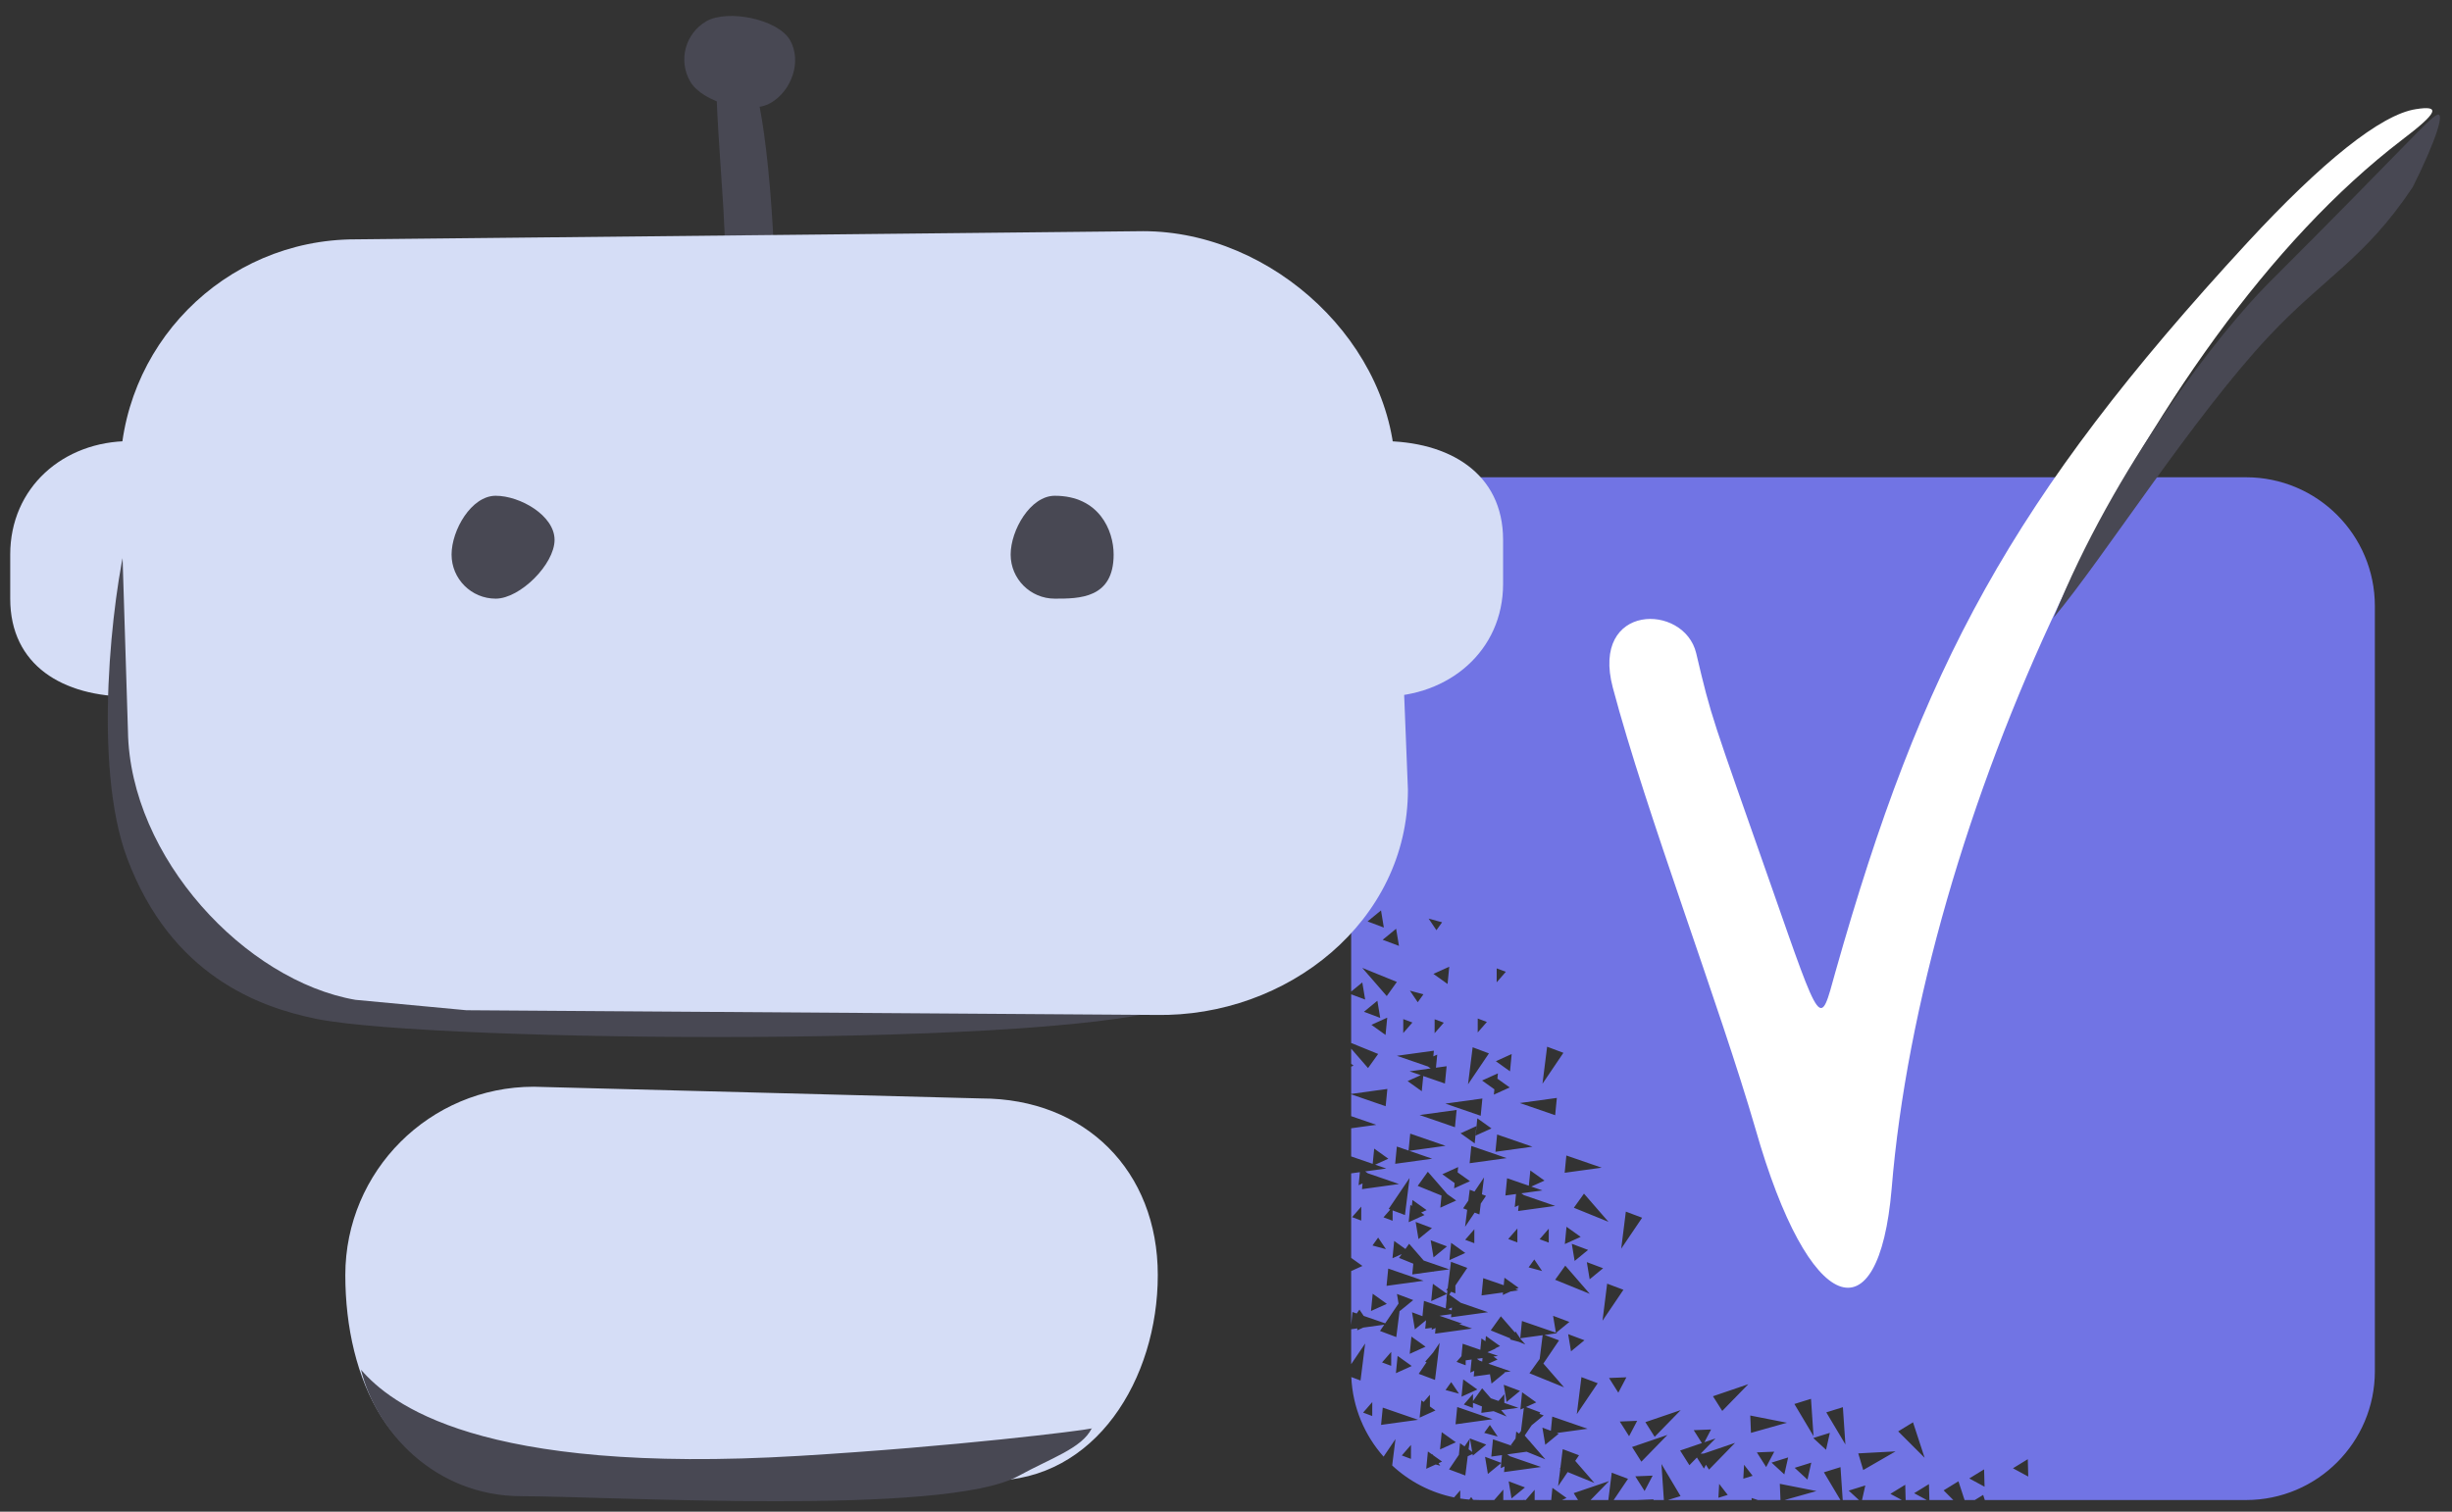
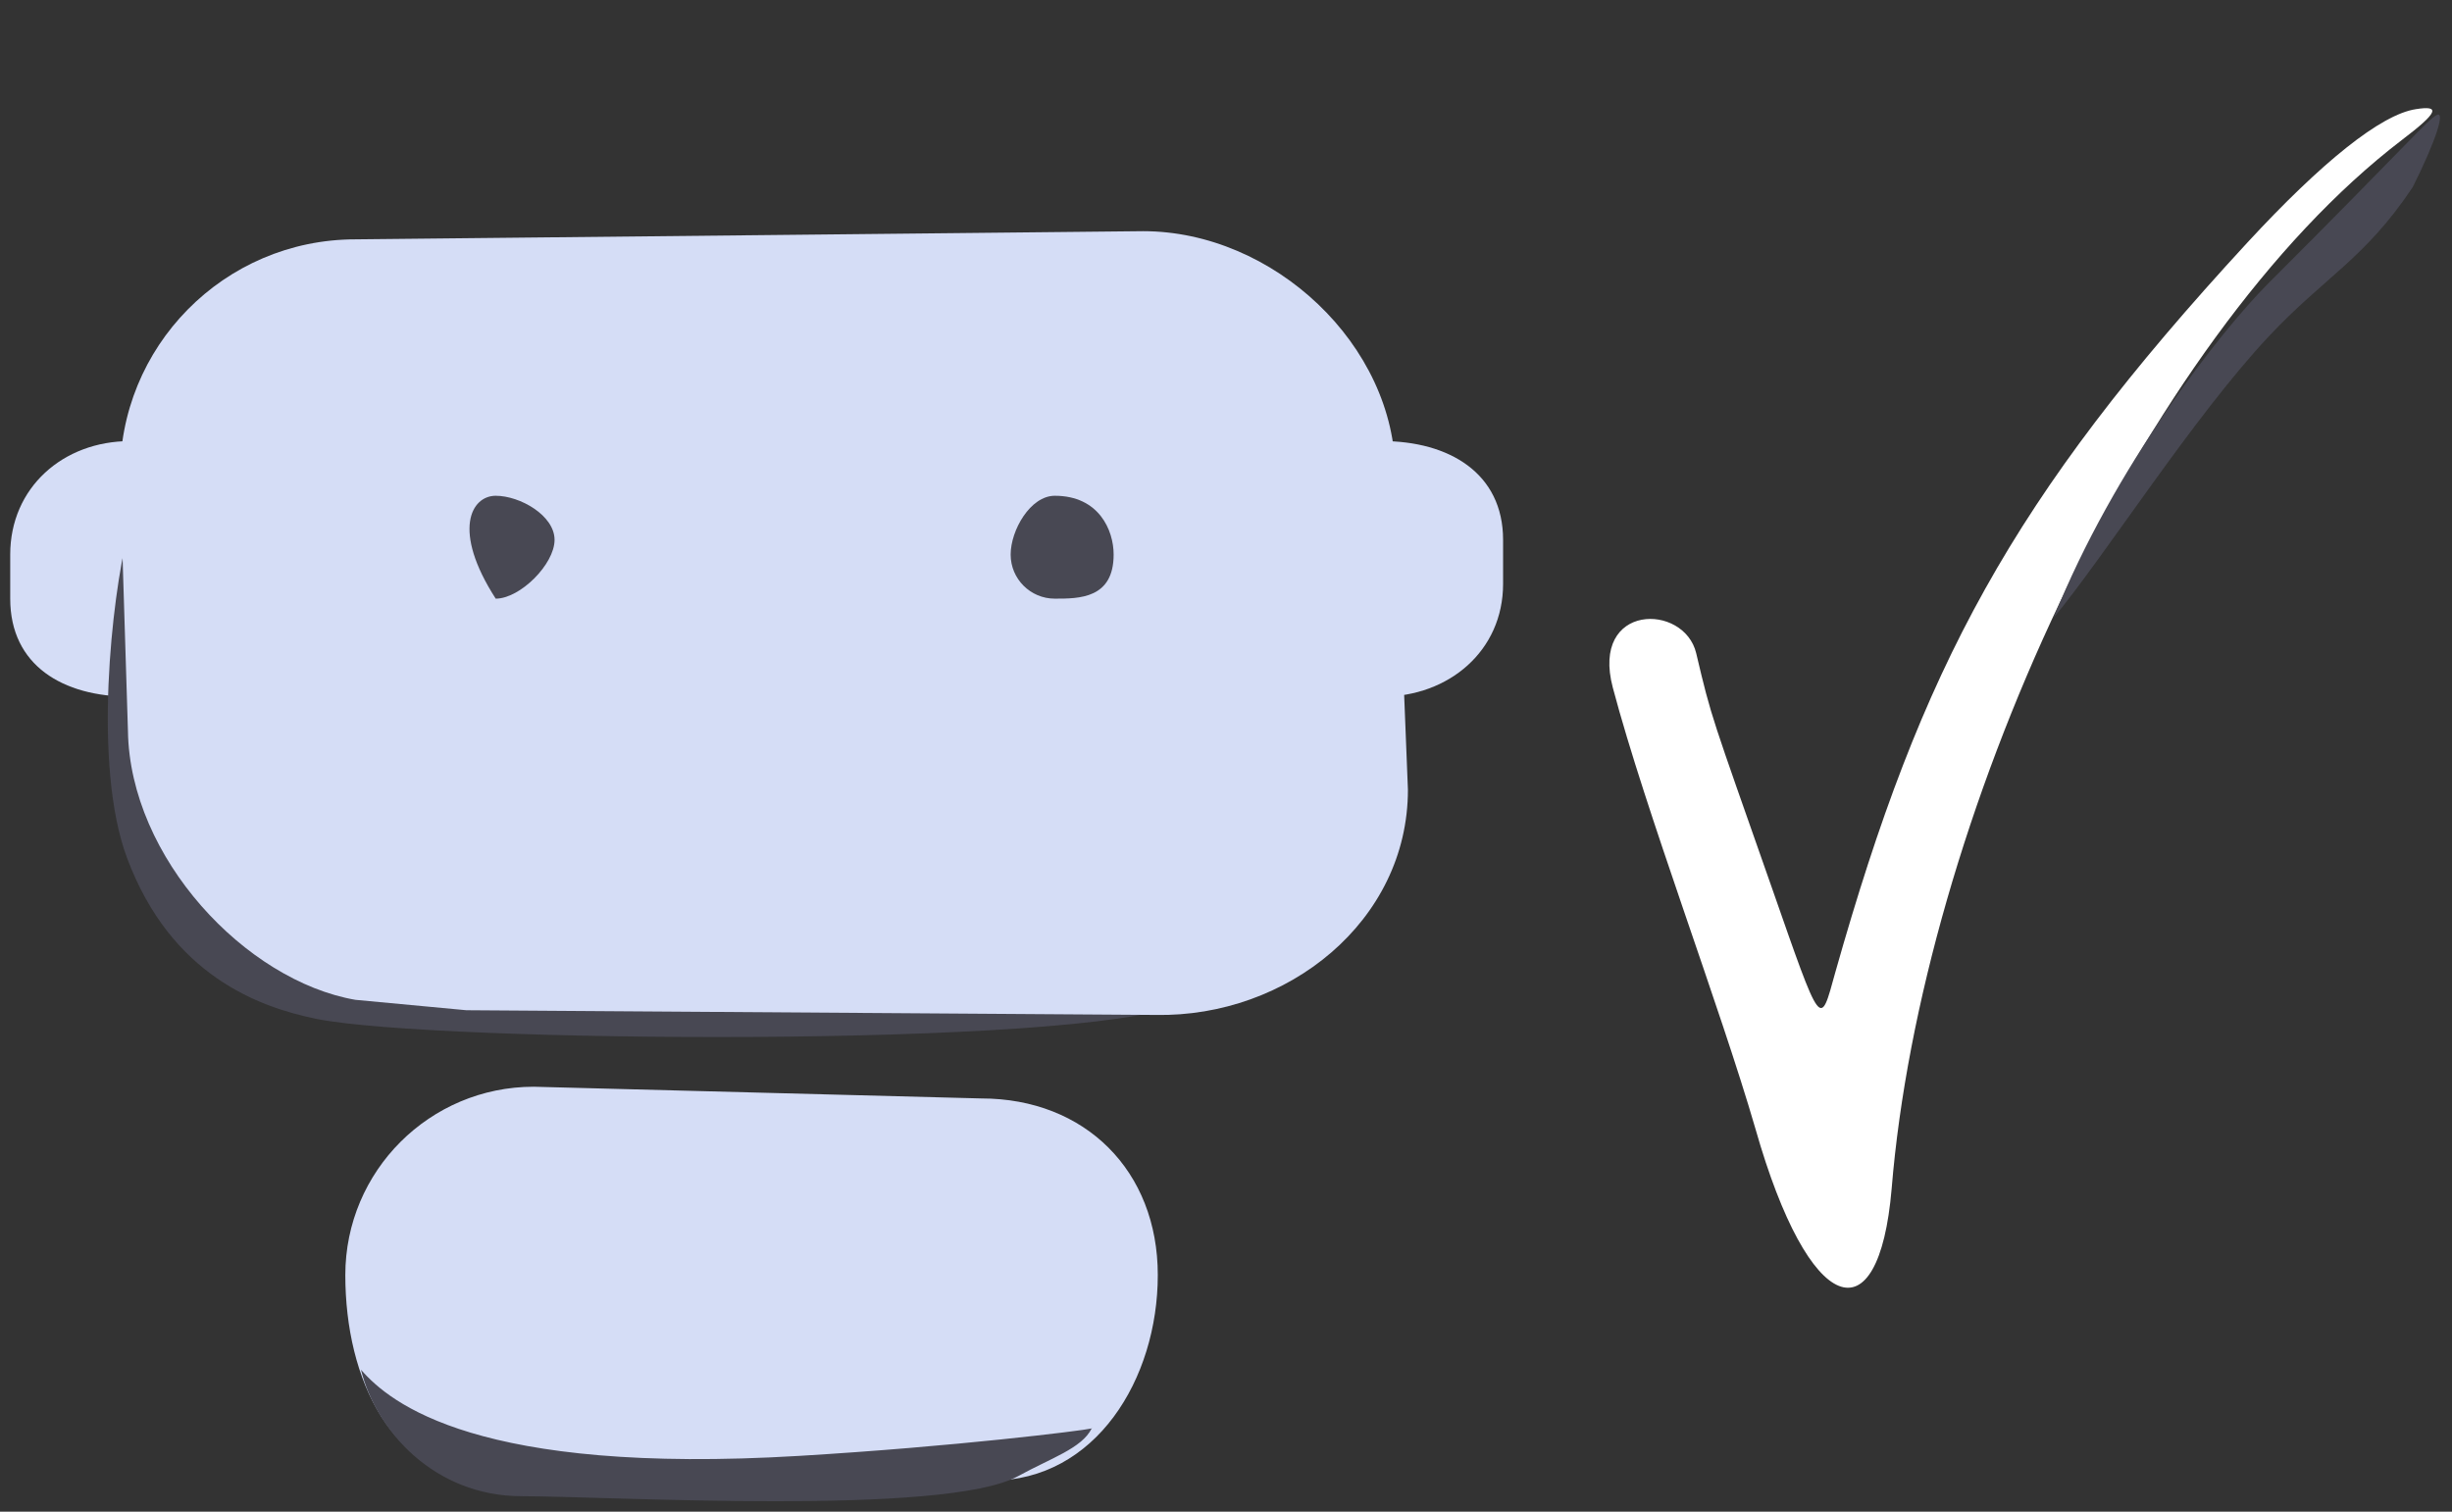
<svg xmlns="http://www.w3.org/2000/svg" width="240" height="148" viewBox="0 0 240 148" fill="none">
  <rect x="0" y="0" width="240" height="148" fill="#333333" stroke="none" />
-   <path fill-rule="evenodd" clip-rule="evenodd" d="M144.863 46.727C137.898 46.727 132.252 52.373 132.252 59.338V97.078L133.341 96.184L133.62 97.862L132.252 97.348V102.113L134.893 103.187L133.903 104.569L132.252 102.668V104.159L132.485 104.325L132.252 104.431V107.101L135.793 106.613L135.628 108.305L132.252 107.14V109.277L134.712 110.125L132.252 110.464V113.219L134.359 113.946L134.505 112.454L135.889 113.444L134.599 114.029L135.687 114.404L133.625 114.688L133.875 114.867L136.935 115.923L133.312 116.422L133.366 115.863L132.98 116.038L133.105 114.76L132.252 114.877V123.153L133.356 123.942L132.252 124.443V129.724L132.376 128.453L132.791 128.596L133.061 128.219L133.476 128.833L135.581 129.559L136.889 127.624L136.733 126.683L138.326 127.282L137.011 128.361L136.997 128.274L136.668 130.906L135.074 130.308L135.49 129.693L133.44 129.976L132.842 130.247L132.861 130.055L132.252 130.139V133.559L133.621 131.533L133.168 135.159L132.265 134.82C132.398 137.805 133.568 140.52 135.424 142.613L136.589 140.89L136.265 143.475C137.928 145.025 140.011 146.132 142.325 146.604L142.928 145.911L142.926 146.712C143.219 146.757 143.515 146.792 143.815 146.817L143.997 146.563L144.185 146.842C144.41 146.854 144.636 146.86 144.863 146.86H146.252L147.143 145.837L147.14 146.86H149.15L149.144 146.822L149.243 146.86H149.339L150.213 145.855L150.211 146.86H151.833L151.949 145.668L153.334 146.658L152.888 146.86H154.458L154.032 146.186L157.493 145.006L155.686 146.86H157.422L157.757 144.185L159.35 144.783L157.946 146.86H160.238L161.857 146.795L161.822 146.86H162.859L162.62 143.333L164.491 146.475L163.253 146.86H171.451L171.443 146.659L172.058 146.86H174.272L174.208 145.273L177.796 145.981L174.678 146.86H180.139L178.523 144.145L180.147 143.639L180.364 146.86H181.952L180.952 145.938L182.576 145.432L182.255 146.86H186.151L185.032 146.254L186.483 145.364L186.523 146.86H188.589L187.355 146.191L188.805 145.301L188.847 146.86H191.187L190.241 145.914L191.691 145.025L192.291 146.86H193.291L194.109 146.359L194.272 146.86H219.839C226.803 146.86 232.45 141.214 232.45 134.249V59.338C232.45 52.373 226.803 46.727 219.839 46.727H144.863ZM153.491 130.62L153.77 132.298L155.085 131.218L153.491 130.62ZM151.173 115.586L149.881 116.171L150.97 116.546L148.908 116.83L149.156 117.008L152.218 118.064L148.595 118.563L148.649 118.005L148.263 118.18L148.388 116.902L147.347 117.045L147.512 115.354L149.642 116.088L149.788 114.595L151.173 115.586ZM155.317 123.569L155.596 125.247L156.911 124.167L155.317 123.569ZM143.879 115.643L142.329 116.346L142.38 115.828L141.174 114.965L142.724 114.262L142.673 114.781L143.879 115.643ZM144.433 111.18L145.983 110.477L144.598 109.487L144.433 111.18ZM147.768 106.467L146.218 107.169L146.269 106.648L145.066 105.788L146.616 105.086L146.565 105.607L147.768 106.467ZM152.016 128.824L152.291 130.478L148.967 129.332L148.801 131.023L150.994 130.722L150.699 133.075L150.691 133.065L149.701 134.447L153.089 135.825L151.065 133.496L152.598 131.229L151.179 130.696L152.424 130.525L152.314 130.487L153.61 129.423L152.016 128.824ZM153.846 121.774L154.125 123.452L155.44 122.373L153.846 121.774ZM142.528 117.536L140.978 118.238L141.094 117.051L138.765 116.103L139.755 114.721L141.662 116.916L142.528 117.536ZM147.09 126.786L147.861 126.437L148.635 126.33L148.329 126.224L148.64 126.084L147.255 125.094L147.183 125.829L145.178 125.137L145.012 126.829L147.114 126.54L147.09 126.786ZM154.714 121.096L153.164 121.799L153.329 120.106L154.714 121.096ZM157.307 125.676L156.853 129.303L158.9 126.275L157.307 125.676ZM147.47 113.385L143.847 113.884L144.012 112.193L147.47 113.385ZM159.137 118.623L158.683 122.25L160.73 119.222L159.137 118.623ZM140.181 113.443L136.558 113.942L136.723 112.251L137.869 112.646L138.031 110.988L141.489 112.181L137.938 112.669L140.181 113.443ZM156.772 114.322L153.149 114.82L153.314 113.129L156.772 114.322ZM146.372 112.766L149.995 112.267L146.537 111.075L146.372 112.766ZM152.218 125.295L155.606 126.673L153.208 123.912L152.218 125.295ZM144.937 117.835L144.804 118.899L144.337 118.723L143.4 120.109L143.608 118.45L143.211 118.3L143.721 117.546L143.854 116.482L144.321 116.658L145.258 115.272L145.05 116.931L145.447 117.08L144.937 117.835ZM154.048 118.245L157.436 119.623L155.038 116.862L154.048 118.245ZM137.969 115.33L137.515 118.957L136.309 118.504L136.307 119.518L135.414 119.183L136.08 118.418L135.922 118.358L137.969 115.33ZM148.859 131.123L149.3 131.63L148.669 131.373L147.789 131.135L147.855 131.042L145.912 130.252L146.902 128.87L148.277 130.453L148.344 130.36L148.859 131.123ZM151.593 120.294L151.59 121.659L150.697 121.324L151.593 120.294ZM148.52 121.641L148.523 120.275L147.626 121.305L148.52 121.641ZM150.94 124.44L149.62 124.081L150.175 123.307L150.94 124.44ZM144.305 121.715L144.308 120.349L143.412 121.38L144.305 121.715ZM142.452 125.856L142.449 126.628L142.035 126.472L141.851 126.745L142.973 127.548L145.648 128.47L142.025 128.969L142.055 128.661L140.897 128.82L143.123 129.588L142.808 129.632L144.086 130.072L140.463 130.571L140.517 130.013L140.131 130.188L140.15 129.998L139.5 130.087L139.581 129.257L138.487 130.155L138.208 128.477L139.23 128.861L139.376 127.361L141.506 128.096L141.602 127.113L141.57 127.161L141.629 126.683L140.085 127.383L140.251 125.69L141.63 126.677L141.673 126.337L141.556 126.293L141.699 126.129L142.023 123.534L143.617 124.133L142.452 125.856ZM142.09 128.297L142.118 128.009L141.745 128.178L142.09 128.297ZM139.598 128.999L139.606 128.998L139.606 129.002L139.598 128.999ZM140.034 121.427L140.313 123.105L141.628 122.026L140.034 121.427ZM138.563 119.633L138.842 121.311L140.157 120.232L138.563 119.633ZM139.431 118.955L137.881 119.658L138.046 117.965L138.194 118.07L138.251 117.484L139.636 118.474L139.098 118.717L139.431 118.955ZM140.238 124.497L140.322 124.531L140.287 124.49L141.855 124.275L139.348 123.41L137.924 121.771L137.56 122.281L136.462 121.496L136.296 123.188L137.204 122.777L136.935 123.153L138.334 123.723L138.231 124.773L140.238 124.497ZM133.236 119.5L133.24 118.134L132.343 119.164L133.236 119.5ZM135.656 122.298L134.337 121.94L134.892 121.166L135.656 122.298ZM135.45 90.812L135.172 89.134L133.857 90.213L135.45 90.812ZM137.777 105.846L139.061 105.264L137.971 104.888L140.034 104.604L139.775 104.419L136.724 103.367L140.347 102.868L140.292 103.424L140.674 103.251L140.549 104.533L141.595 104.389L141.429 106.081L139.307 105.349L139.162 106.836L137.777 105.846ZM144.509 110.252L142.959 110.954L144.343 111.944L144.509 110.252ZM136.93 92.607L136.651 90.929L135.336 92.009L136.93 92.607ZM135.095 99.657L134.816 97.979L133.501 99.059L135.095 99.657ZM146.413 103.898L147.963 103.195L147.798 104.888L146.413 103.898ZM141.852 94.645L140.302 95.348L141.687 96.338L141.852 94.645ZM134.232 100.335L135.782 99.633L135.616 101.325L134.232 100.335ZM141.471 108.048L145.094 107.55L144.929 109.241L141.471 108.048ZM148.76 107.99L152.383 107.492L152.218 109.183L148.76 107.99ZM142.574 108.669L138.951 109.167L142.408 110.36L142.574 108.669ZM136.724 96.137L133.336 94.759L135.734 97.519L136.724 96.137ZM143.688 106.159L144.142 102.533L145.735 103.131L143.688 106.159ZM150.977 106.105L151.431 102.478L153.024 103.076L150.977 106.105ZM141.152 90.296L139.833 89.938L140.597 91.071L141.152 90.296ZM137.348 101.14L137.352 99.774L138.245 100.11L137.348 101.14ZM140.422 99.79L140.418 101.155L141.315 100.125L140.422 99.79ZM138.002 96.991L139.322 97.349L138.767 98.124L138.002 96.991ZM144.641 99.719L144.637 101.084L145.534 100.054L144.641 99.719ZM146.493 96.174L146.496 94.809L147.389 95.144L146.493 96.174ZM192.751 144.746L194.248 145.558L194.202 143.857L192.751 144.746ZM198.524 144.562L197.028 143.751L198.479 142.862L198.524 144.562ZM188.38 142.725L185.795 140.139L187.245 139.25L188.38 142.725ZM185.538 142.097L182.371 143.924L181.886 142.293L185.538 142.097ZM145.355 142.627L145.633 144.305L146.937 143.235L146.887 143.742L147.269 143.569L147.215 144.124L150.838 143.625L147.783 142.572L147.53 142.39L149.425 142.13L151.258 142.875L149.767 141.159L149.792 141.147L149.698 141.079L149.236 140.548L149.916 139.542L151.093 138.576L150.675 138.419L150.768 138.282L149.362 137.754L150.366 137.299L148.982 136.309L148.816 138.002L149.154 137.849L148.869 140.125L148.86 140.115L148.687 140.357L148.408 140.157L148.341 140.84L147.87 141.497L148.134 141.605L146.132 140.914L145.967 142.606L147.012 142.462L146.938 143.222L145.355 142.627ZM147.185 135.577L147.464 137.255L148.779 136.175L147.185 135.577ZM135.743 127.652L134.193 128.354L134.359 126.662L135.743 127.652ZM144.133 142.359L144.158 142.511L145.473 141.431L143.88 140.833L144.098 142.148L143.745 141.895L143.878 140.833L143.35 141.613L142.908 141.296L142.797 142.431L141.831 143.861L143.424 144.459L143.66 142.573L144.133 142.359ZM145.837 134.547L145.989 135.46L147.304 134.38L147.235 134.354L147.871 134.267L145.679 133.511L146.578 133.104L146.169 132.812L146.623 132.749L145.586 132.392L146.388 132.028L146.352 132.003L146.825 131.788L145.441 130.798L145.39 131.315L145.003 131.038L144.894 132.153L143.165 131.557L143.046 132.78L142.564 133.332L143.458 133.668L143.459 133.185L144.041 133.105L143.916 134.383L144.302 134.208L144.248 134.766L145.837 134.547ZM144.56 133.033L145.11 132.958L145.077 133.303L144.808 133.211L144.56 133.033ZM138.953 138.794L140.503 138.091L139.958 137.701L139.961 136.552L139.344 137.262L139.119 137.101L139.073 137.573L139.064 137.583L139.071 137.585L138.953 138.794ZM139.338 125.393L135.715 125.891L135.88 124.2L139.338 125.393ZM146.192 138.161L147.469 138.681L146.93 138.06L148.615 137.828L147.244 137.355L147.246 136.497L146.671 137.157L145.921 136.898L145.071 135.921L144.174 137.174L144.176 136.478L143.279 137.508L144.172 137.844L144.174 137.34L145.053 137.698L144.992 138.326L146.192 138.161ZM139.653 143.143L139.662 143.145L139.598 143.8L140.525 143.38L140.973 143.501L140.805 143.253L141.148 143.097L140.282 142.478L140.208 142.368L140.181 142.406L139.763 142.107L139.664 143.128L139.653 143.143ZM139.494 133.314L140.27 132.423L140.91 131.475L140.457 135.102L138.863 134.503L139.632 133.366L139.494 133.314ZM142.807 136.448L141.488 136.09L142.043 135.315L142.807 136.448ZM136.169 133.722L136.172 132.357L135.275 133.387L136.169 133.722ZM134.317 137.27L134.313 138.635L133.42 138.3L134.317 137.27ZM150.97 139.771L151.249 141.45L152.564 140.37L152.374 140.299L155.391 139.883L151.934 138.69L151.798 140.082L150.97 139.771ZM139.532 131.846L137.982 132.549L138.148 130.856L139.532 131.846ZM143.42 122.67L141.87 123.372L142.036 121.679L143.42 122.67ZM147.669 145.027L147.947 146.705L149.262 145.626L147.669 145.027ZM138.181 133.739L136.631 134.441L136.796 132.748L138.181 133.739ZM152.716 143.825L152.505 145.506L153.442 144.121L156.056 145.184L154.182 143.026L154.553 142.478L152.959 141.879L152.729 143.721L152.668 143.806L152.716 143.825ZM154.79 134.826L154.336 138.453L156.383 135.425L154.79 134.826ZM146.592 140.642L145.273 140.284L145.827 139.51L146.592 140.642ZM138.106 141.465L138.102 142.831L137.209 142.496L138.106 141.465ZM142.499 141.205L140.949 141.907L141.115 140.215L142.499 141.205ZM143.052 136.741L144.602 136.039L143.218 135.049L143.052 136.741ZM146.09 138.947L142.467 139.446L142.632 137.754L146.09 138.947ZM138.801 139.005L135.178 139.503L135.343 137.812L138.801 139.005ZM166.58 141.285L164.449 142.013L165.358 143.45L166.093 142.696L166.78 143.782L166.977 143.409L167.276 143.882L169.827 141.263L166.763 142.309L166.459 142.321L167.91 140.832L166.824 141.202L167.48 139.952L165.78 140.021L166.58 141.285ZM175.662 143.707L176.914 144.86L177.287 143.201L175.662 143.707ZM178.732 141.942L177.481 140.788L179.105 140.282L178.732 141.942ZM161.761 144.471L160.971 145.977L160.061 144.539L161.761 144.471ZM159.454 140.612L160.245 139.106L158.544 139.174L159.454 140.612ZM159.191 134.844L158.4 136.35L157.491 134.912L159.191 134.844ZM173.398 143.196L174.649 144.349L175.023 142.69L173.398 143.196ZM173.662 142.127L172.871 143.633L171.961 142.195L173.662 142.127ZM180.627 141.417L178.756 138.276L180.38 137.77L180.627 141.417ZM160.656 143.105L163.207 140.487L159.747 141.668L160.656 143.105ZM177.505 140.599L175.634 137.457L177.259 136.952L177.505 140.599ZM168.573 138.136L171.125 135.518L167.664 136.699L168.573 138.136ZM164.509 138.055L161.958 140.673L161.048 139.235L164.509 138.055ZM174.904 139.293L171.384 140.285L171.315 138.586L174.904 139.293ZM171.545 144.487L170.708 143.407L170.634 144.771L171.545 144.487ZM168.27 145.278L169.107 146.358L168.196 146.641L168.27 145.278Z" fill="#7174E4" />
  <path d="M171.825 110.525C168.323 98.441 161.095 79.526 157.861 67.322C155.661 59.02 164.859 59.023 166.025 63.963C167.554 70.439 167.469 69.915 173.368 86.742C178.365 101.035 178.121 100.654 179.644 95.175C188.08 65.323 196.84 48.828 219.979 23.74C227.242 15.879 233.036 11.211 236.454 10.689C238.916 10.295 238.649 11.002 235.105 13.696C209.374 33.361 188.071 80.778 185.153 116.382C183.896 131.132 177.071 128.949 171.825 110.525Z" fill="white" />
  <path fill-rule="evenodd" clip-rule="evenodd" d="M238.512 11.258C237.615 11.718 235.519 14.255 222.021 27.743C217.308 32.452 206.908 45.744 201.014 60.468C205.926 54.58 214.63 40.874 222.021 32.982C227.537 27.092 231.447 25.384 236.155 18.322C238.514 13.611 239.334 10.843 238.512 11.258Z" fill="#484853" />
-   <path fill-rule="evenodd" clip-rule="evenodd" d="M70.261 7.189C69.885 7.533 70.346 13.293 70.803 20.391C70.964 23.064 71.099 27.417 71.072 30.07C70.991 37.106 75.881 37.592 75.881 30.465C75.881 19.692 74.481 7.207 73.003 6.802C72.143 6.569 73.073 6.258 70.261 7.189Z" fill="#484853" />
  <path d="M33.799 124.832C33.799 114.65 42.058 106.396 52.247 106.396L96.043 107.543C106.232 107.543 113.324 114.65 113.324 124.832C113.324 135.014 107.237 144.96 97.048 144.96H48.521C38.333 144.96 33.799 135.014 33.799 124.832Z" fill="#D5DDF6" />
  <path d="M1 54.294C1 47.748 6.166 43.186 12.716 43.186V68.206C6.166 68.206 1 65.156 1 58.611V54.294Z" fill="#D5DDF6" />
  <path d="M12.447 84.03C9.013 74.874 11.016 58.278 12.447 52.555C12.447 58.278 12.447 72.585 15.308 79.738C18.496 87.708 23.892 91.183 31.045 92.614C39.138 94.233 115.455 98.337 115.455 98.337C105.44 102.629 42.491 102.057 31.045 99.767C25.323 98.623 16.739 95.475 12.447 84.03Z" fill="#484853" />
  <path d="M11.755 46.808C11.56 33.956 21.931 23.433 34.793 23.433L111.886 22.633C124.611 22.633 136.581 33.742 136.581 46.459L137.807 77.319C137.807 90.207 125.998 99.61 113.105 99.367L45.644 98.906L34.789 97.888C24.043 96.028 12.711 83.973 12.523 71.563L11.755 46.808Z" fill="#D5DDF6" />
-   <path d="M54.28 52.855C54.28 55.239 50.905 58.611 48.519 58.611C46.133 58.611 44.199 56.678 44.199 54.294C44.199 51.91 46.133 48.538 48.519 48.538C50.905 48.538 54.28 50.471 54.28 52.855Z" fill="#484853" />
-   <path d="M75.425 10.085C73.359 11.277 68.749 10.043 67.556 7.978C66.363 5.913 67.071 3.273 69.138 2.08C71.204 0.888 76.129 1.859 77.322 3.924C78.514 5.989 77.491 8.893 75.425 10.085Z" fill="#484853" />
+   <path d="M54.28 52.855C54.28 55.239 50.905 58.611 48.519 58.611C44.199 51.91 46.133 48.538 48.519 48.538C50.905 48.538 54.28 50.471 54.28 52.855Z" fill="#484853" />
  <path d="M109.002 54.294C109.002 58.611 105.628 58.611 103.242 58.611C100.856 58.611 98.922 56.678 98.922 54.294C98.922 51.909 100.856 48.538 103.242 48.538C107.562 48.538 109.002 51.91 109.002 54.294Z" fill="#484853" />
  <path d="M147.121 57.171C147.121 63.716 141.812 68.205 135.262 68.205L135.262 43.184C141.812 43.184 147.121 46.308 147.121 52.853L147.121 57.171Z" fill="#D5DDF6" />
  <path d="M35.334 134.102C38.193 137.391 46.772 144.426 78.225 142.538C93.524 141.62 105.878 140.074 106.854 139.852C106.859 139.843 106.863 139.834 106.867 139.825C106.937 139.825 106.932 139.834 106.854 139.852C105.886 141.807 102.841 142.761 99.67 144.511C92.522 148.458 59.639 146.485 51.06 146.485C42.482 146.485 36.764 140.022 35.334 134.102Z" fill="#484853" />
</svg>